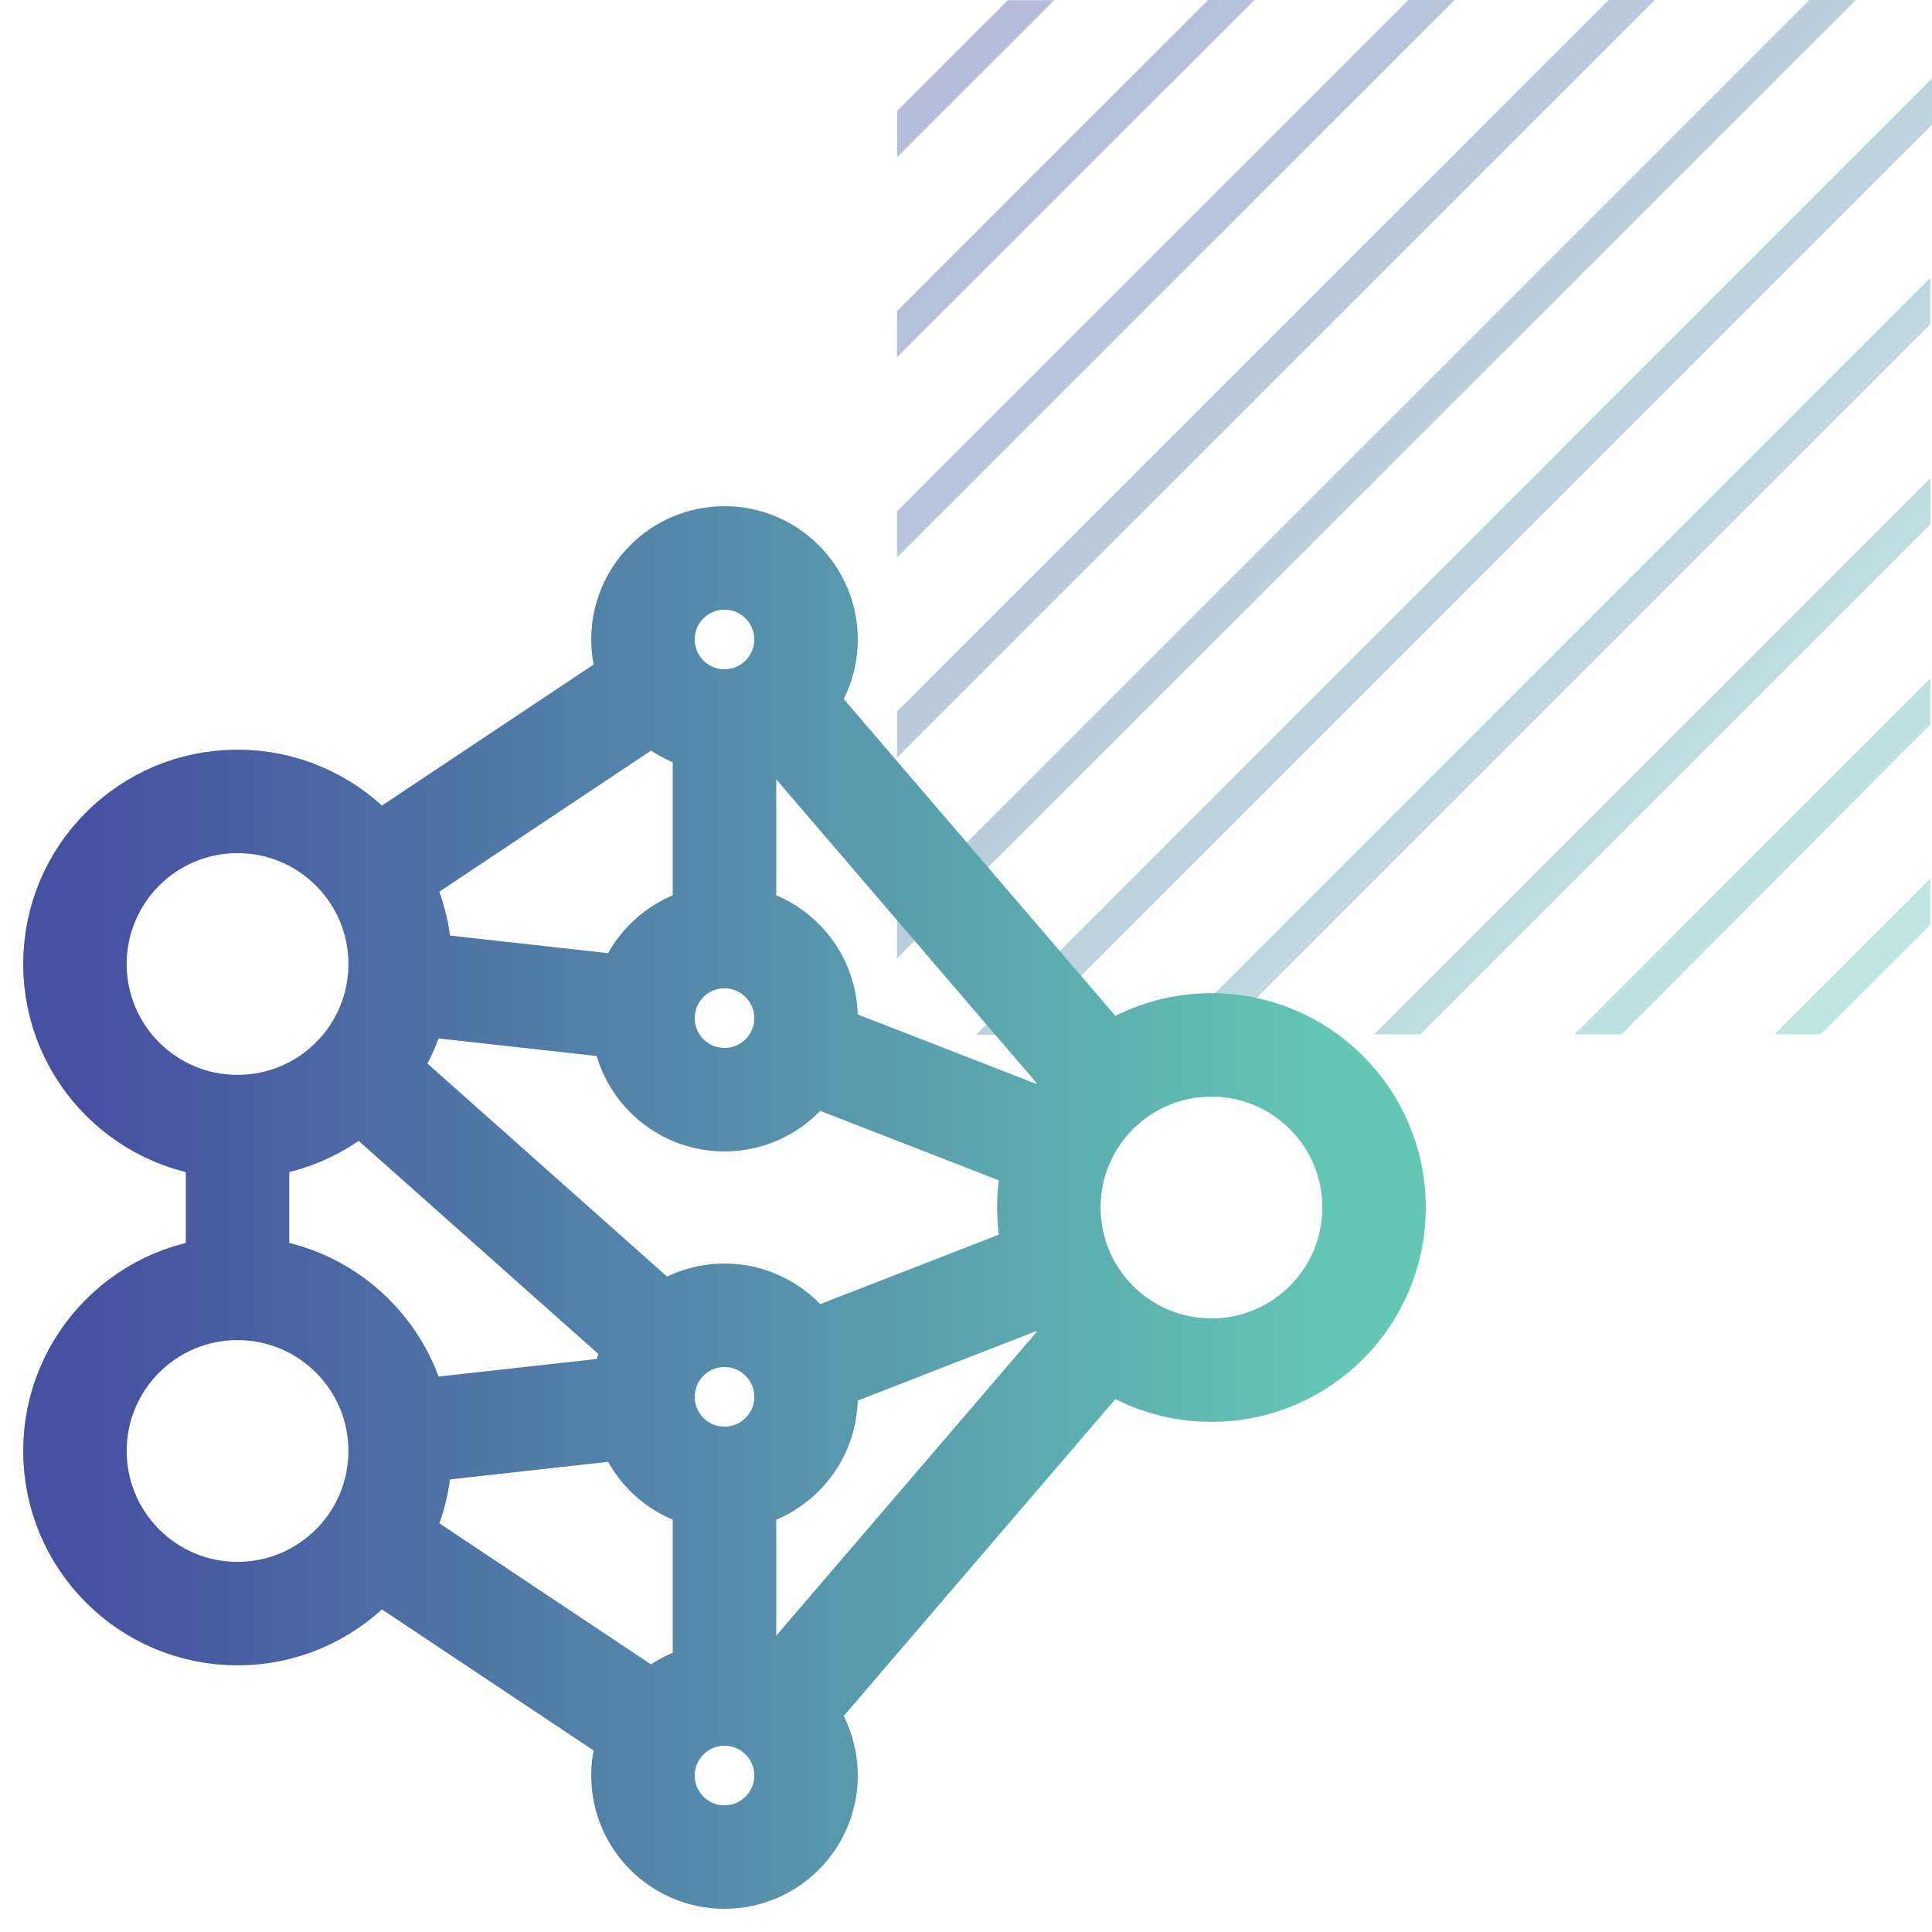
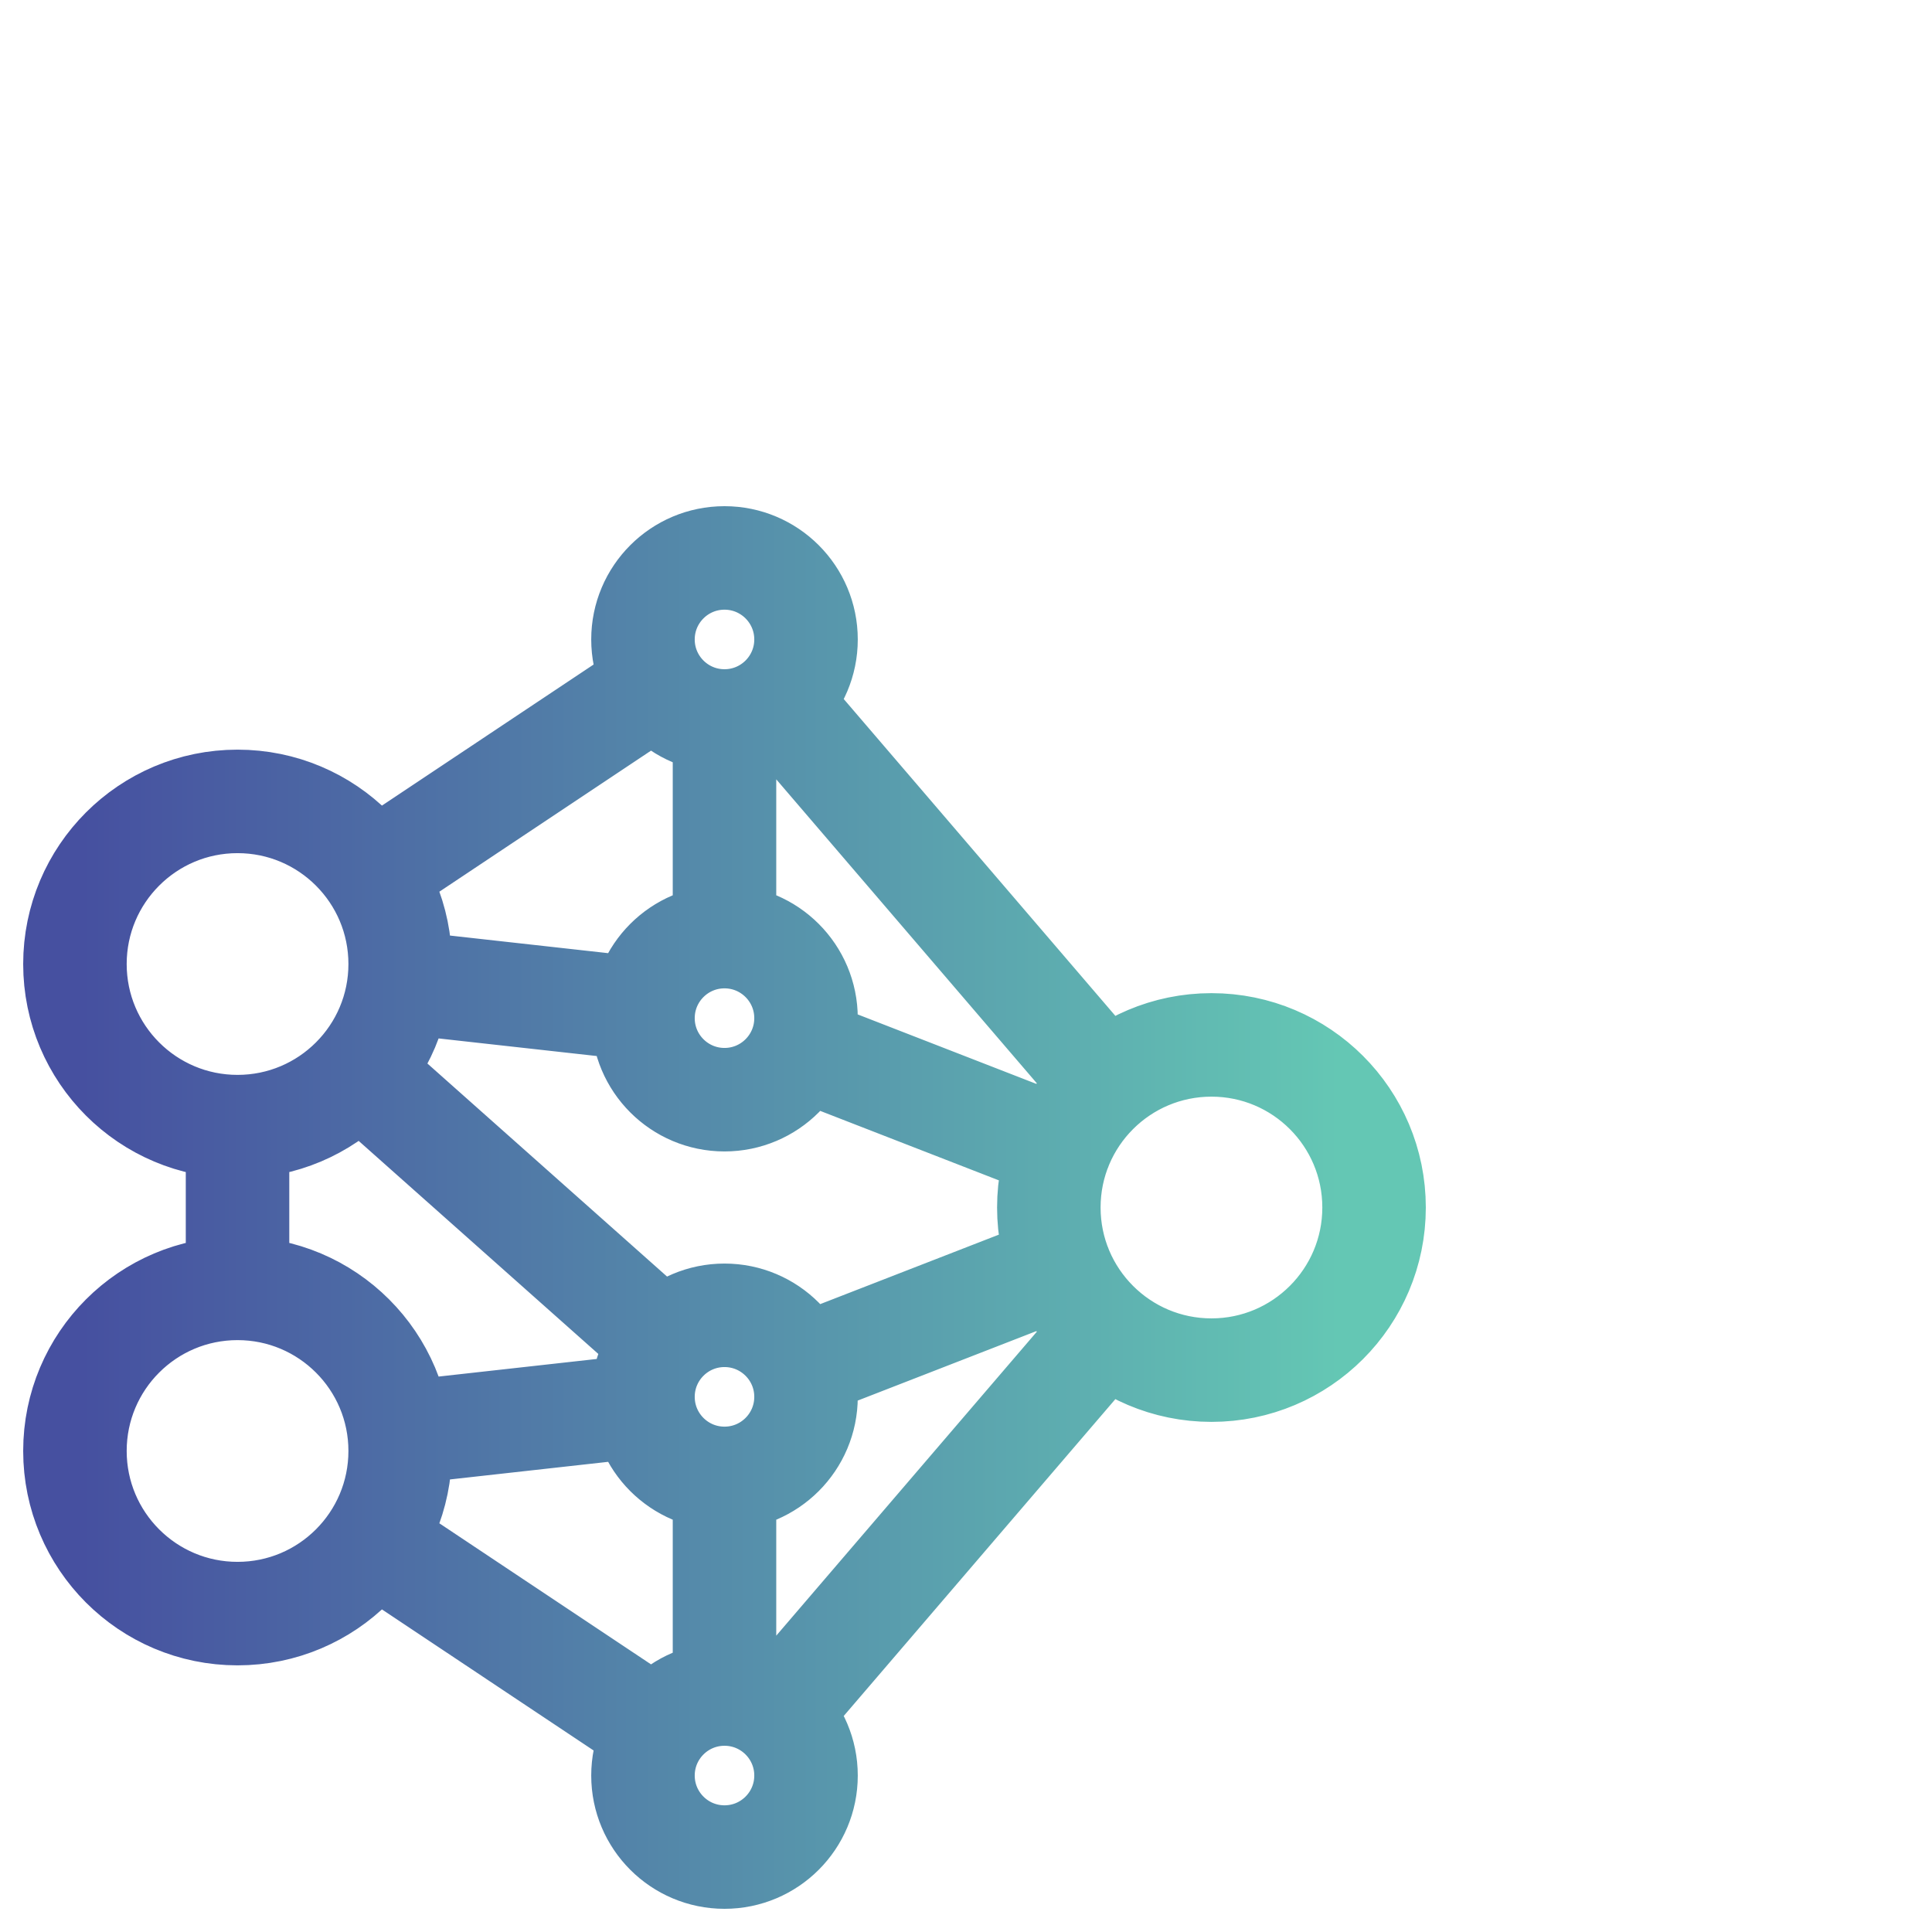
<svg xmlns="http://www.w3.org/2000/svg" width="56" height="56" viewBox="0 0 56 56" fill="none">
-   <path d="M30.559 0.004H29.217L26.004 3.216V4.558L30.559 0.004ZM55.952 21.001V19.664L45.637 29.98H47.003L55.952 21.001ZM55.952 15.199V13.858L39.829 29.98H41.171L55.952 15.199ZM55.952 9.396V8.055L34.025 29.98H35.367L55.952 9.396ZM55.952 26.808V25.466L51.441 29.98H52.779L55.952 26.808ZM36.359 0H35.017L26 9.019V10.356L36.359 0ZM42.163 0H40.825L26 14.821V16.159L42.163 0ZM47.967 0H46.629L26 20.624V21.961L47.967 0ZM56 3.614V2.273L28.285 30H29.623L56 3.614ZM53.791 0H52.449L26 26.442V27.783L53.791 0Z" fill="url(#paint0_linear_3331_1429)" fill-opacity="0.4" />
  <path d="M21 49.102C19.695 49.102 18.637 50.16 18.637 51.465C18.637 52.77 19.695 53.828 21 53.828C22.305 53.828 23.363 52.77 23.363 51.465C23.363 50.16 22.305 49.102 21 49.102ZM21 49.102V42.852M21 27.148C19.695 27.148 18.637 28.206 18.637 29.512C18.637 30.817 19.695 31.875 21 31.875C22.305 31.875 23.363 30.817 23.363 29.512C23.363 28.206 22.305 27.148 21 27.148ZM21 27.148V20.898M21 42.852C22.305 42.852 23.363 41.794 23.363 40.488C23.363 39.183 22.305 38.125 21 38.125C19.695 38.125 18.637 39.183 18.637 40.488C18.637 41.794 19.695 42.852 21 42.852ZM21 20.898C22.305 20.898 23.363 19.84 23.363 18.535C23.363 17.23 22.305 16.172 21 16.172C19.695 16.172 18.637 17.23 18.637 18.535C18.637 19.84 19.695 20.898 21 20.898ZM18.651 40.749L11.57 41.537M10.808 44.672L19.034 50.154M18.651 29.251L11.57 28.463M10.808 25.328L19.034 19.846M6.885 32.656C9.489 32.656 11.599 30.546 11.599 27.943C11.599 25.34 9.489 23.229 6.885 23.229C4.282 23.229 2.172 25.34 2.172 27.943C2.172 30.546 4.282 32.656 6.885 32.656ZM6.885 32.656V37.344M6.885 37.344C4.282 37.344 2.172 39.454 2.172 42.057C2.172 44.66 4.282 46.771 6.885 46.771C9.489 46.771 11.599 44.66 11.599 42.057C11.599 39.454 9.489 37.344 6.885 37.344ZM22.538 49.671L32.048 38.578M30.722 36.708L23.203 39.632M22.538 20.329L32.048 31.422M30.722 33.292L23.203 30.368M19.234 38.919L10.408 31.073M39.828 35C39.828 37.603 37.718 39.714 35.115 39.714C32.511 39.714 30.401 37.603 30.401 35C30.401 32.397 32.511 30.287 35.115 30.287C37.718 30.287 39.828 32.397 39.828 35Z" stroke="url(#paint1_linear_3331_1429)" stroke-width="3" stroke-linecap="round" stroke-linejoin="round" />
  <defs>
    <linearGradient id="paint0_linear_3331_1429" x1="26" y1="0" x2="56" y2="30" gradientUnits="userSpaceOnUse">
      <stop stop-color="#4650A0" />
      <stop offset="1" stop-color="#64C8B4" />
    </linearGradient>
    <linearGradient id="paint1_linear_3331_1429" x1="2.386" y1="35" x2="38.816" y2="35.002" gradientUnits="userSpaceOnUse">
      <stop stop-color="#4650A0" />
      <stop offset="1" stop-color="#64C7B4" />
    </linearGradient>
  </defs>
</svg>